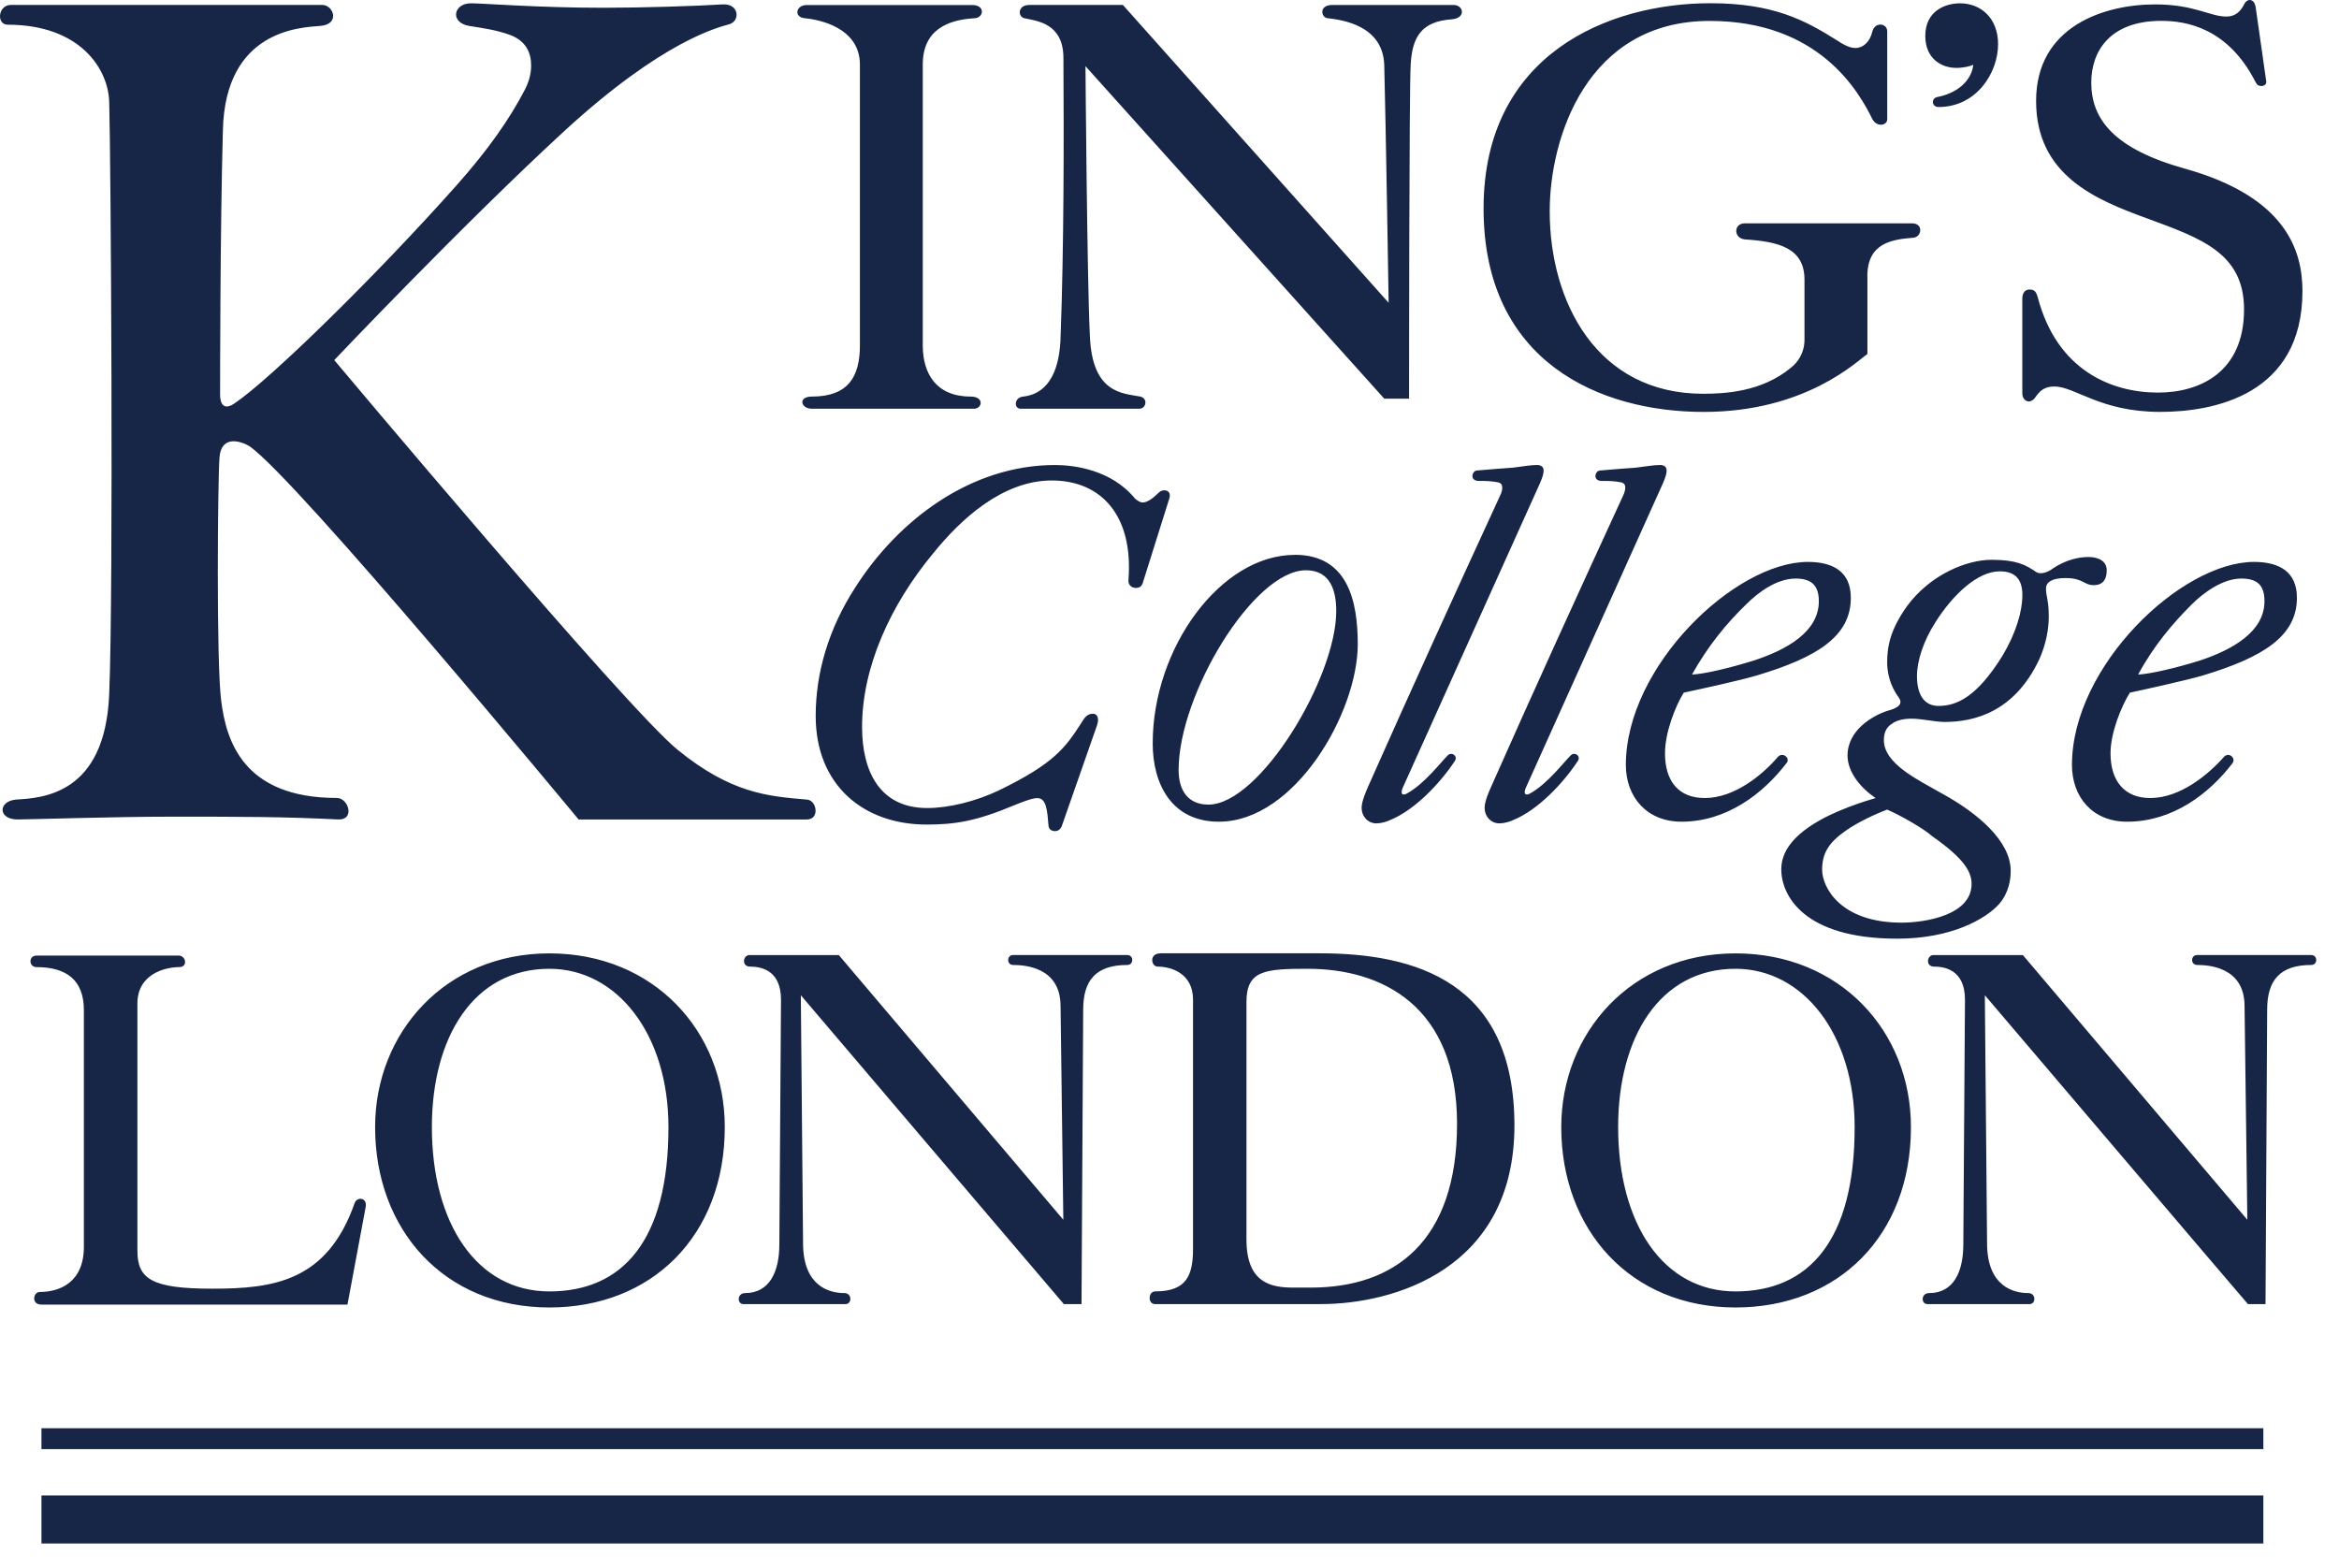
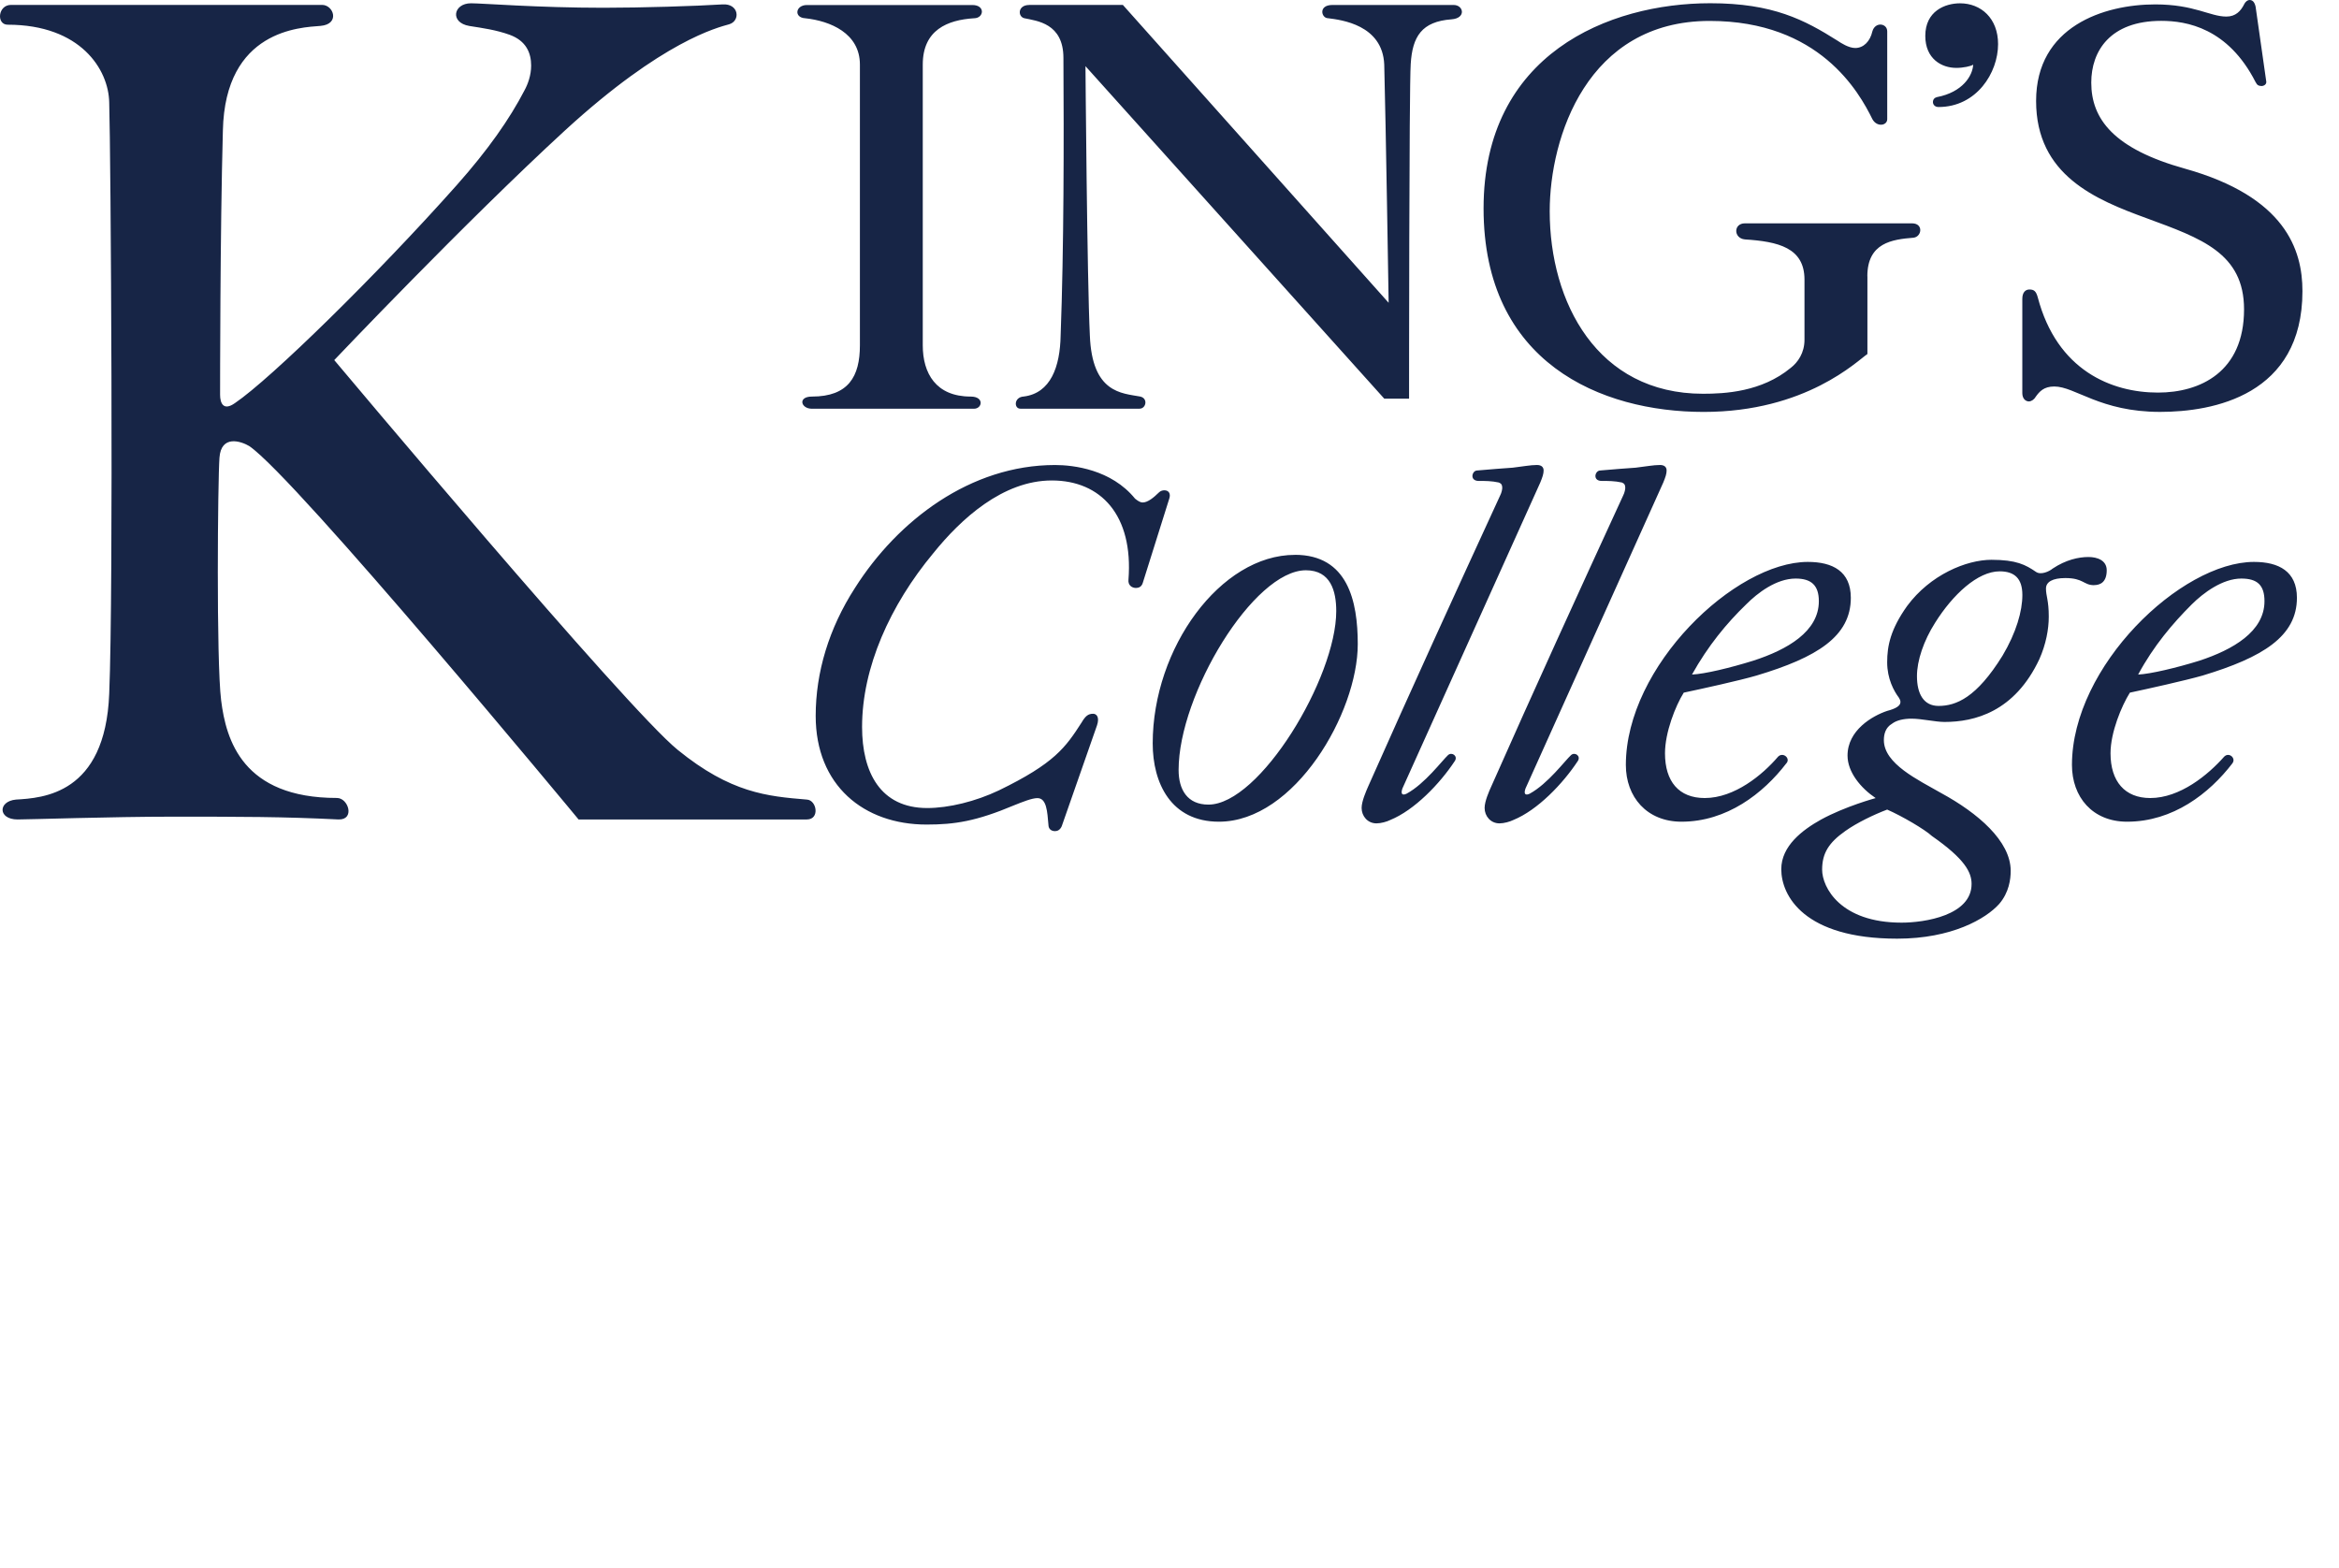
<svg xmlns="http://www.w3.org/2000/svg" width="94" height="63" viewBox="0 0 94 63" fill="none">
  <path d="M21.346 2.638C21.346 2.127 21.148 1.642 20.482 1.398C19.927 1.2 19.416 1.131 18.864 1.044C18.065 0.909 18.221 0.132 18.927 0.132C19.393 0.132 21.612 0.312 24.248 0.312C25.776 0.312 27.973 0.245 29.036 0.177C29.7 0.132 29.768 0.841 29.303 0.976C28.837 1.108 26.64 1.64 22.719 5.23C18.664 8.956 13.433 14.472 13.433 14.472C13.433 14.472 25.179 28.481 27.241 30.141C29.37 31.871 30.831 32.003 32.426 32.135C32.825 32.156 32.957 32.934 32.426 32.934H23.252C23.252 32.934 11.882 19.193 10.018 17.928C9.684 17.73 8.888 17.463 8.82 18.394C8.753 19.258 8.688 26.551 8.887 28.146C9.085 29.742 9.751 32.07 13.54 32.07C14.005 32.07 14.272 32.952 13.607 32.934C11.369 32.822 9.683 32.822 6.911 32.822C4.519 32.822 1.174 32.934 0.708 32.934C-0.087 32.934 -0.087 32.202 0.642 32.135C1.704 32.071 4.232 31.936 4.389 27.88C4.566 23.693 4.452 6.048 4.389 4.121C4.367 2.791 3.236 0.993 0.311 0.993C-0.154 0.993 -0.087 0.197 0.443 0.197H12.944C13.41 0.197 13.677 0.974 12.878 1.041C12.082 1.104 9.044 1.195 8.957 5.25C8.845 9.306 8.845 15.599 8.845 15.866C8.845 16.2 8.977 16.53 9.442 16.2C10.884 15.224 15.162 11.033 18.353 7.443C19.614 6.023 20.482 4.783 21.079 3.63C21.211 3.387 21.346 3.033 21.346 2.631M37.084 13.876V2.596C37.084 1.2 38.08 0.801 39.143 0.734C39.545 0.734 39.608 0.202 39.08 0.202H32.429C31.964 0.202 31.897 0.712 32.363 0.734C33.362 0.843 34.558 1.331 34.558 2.596V13.876C34.558 15.137 34.093 15.938 32.628 15.938C32.052 15.938 32.184 16.427 32.628 16.427H39.143C39.477 16.427 39.567 15.938 39.011 15.938C37.615 15.938 37.084 15.007 37.084 13.876ZM45.661 23.628C45.793 23.628 45.883 23.561 45.925 23.429L46.991 20.039C47.058 19.837 46.969 19.705 46.792 19.705C46.726 19.705 46.636 19.727 46.571 19.795C46.369 19.994 46.127 20.194 45.925 20.194C45.816 20.194 45.726 20.127 45.616 20.041C44.662 18.866 43.134 18.689 42.401 18.689C39.011 18.689 36.085 20.905 34.358 23.631C33.314 25.249 32.781 27.021 32.781 28.771C32.781 31.564 34.712 33.139 37.238 33.139C38.367 33.139 39.231 33.007 40.76 32.362C41.093 32.23 41.469 32.076 41.691 32.076C42.066 32.076 42.089 32.629 42.134 33.139C42.134 33.338 42.27 33.403 42.401 33.403C42.491 33.403 42.6 33.361 42.668 33.208L44.088 29.148C44.197 28.818 44.066 28.686 43.931 28.686C43.733 28.686 43.623 28.773 43.466 29.04C42.823 30.039 42.38 30.68 40.142 31.766C39.211 32.21 38.125 32.475 37.263 32.475C35.377 32.475 34.645 31.034 34.645 29.215C34.645 26.823 35.775 24.318 37.506 22.235C38.614 20.86 40.299 19.31 42.271 19.31C44.243 19.31 45.55 20.706 45.351 23.297C45.329 23.519 45.483 23.631 45.663 23.631M41.362 0.2C40.896 0.2 40.897 0.666 41.163 0.732C41.671 0.841 42.737 0.931 42.737 2.329C42.757 5.631 42.757 9.952 42.625 13.477C42.603 14.739 42.226 15.801 41.142 15.936C40.743 15.958 40.743 16.425 41.007 16.425H45.795C46.062 16.425 46.148 16.002 45.816 15.936C45.084 15.801 43.886 15.801 43.799 13.477C43.688 11.217 43.623 2.659 43.623 2.659L55.632 16.023H56.628C56.628 16.023 56.628 3.522 56.694 2.573C56.761 1.465 57.138 0.864 58.334 0.777C58.932 0.732 58.82 0.2 58.421 0.2H53.546C52.969 0.2 53.102 0.732 53.369 0.732C53.9 0.799 55.563 0.996 55.63 2.594C55.693 4.918 55.807 12.169 55.807 12.169L45.127 0.199H41.36L41.362 0.2ZM52.038 22.298C54.167 22.298 54.566 24.16 54.566 25.888C54.566 28.638 52.038 33.024 48.985 33.024C47.058 33.024 46.325 31.472 46.325 29.877C46.325 26.044 49.051 22.3 52.038 22.3M52.482 22.919C50.381 22.919 47.366 27.905 47.366 30.944C47.366 31.739 47.72 32.337 48.564 32.337C50.627 32.337 53.701 27.241 53.701 24.559C53.701 23.759 53.479 22.919 52.482 22.919ZM60.373 19.595C60.373 19.659 60.352 19.794 60.283 19.925C58.488 23.826 56.716 27.705 54.984 31.608C54.898 31.806 54.721 32.205 54.721 32.472C54.721 32.802 54.964 33.091 55.318 33.091C55.495 33.091 55.738 33.024 55.87 32.956C56.846 32.56 57.867 31.494 58.465 30.587C58.6 30.388 58.356 30.211 58.198 30.343C57.957 30.565 57.267 31.496 56.534 31.895C56.402 31.961 56.271 31.961 56.357 31.696L61.9 19.395C61.99 19.176 62.035 19.041 62.035 18.91C62.035 18.753 61.923 18.688 61.765 18.688C61.501 18.688 61.189 18.751 60.792 18.796C60.458 18.818 59.883 18.863 59.372 18.908C59.24 18.908 59.174 19.04 59.174 19.13C59.174 19.262 59.285 19.328 59.417 19.328C59.684 19.328 59.948 19.328 60.236 19.392C60.348 19.437 60.371 19.503 60.371 19.593M75.045 11.105C75.045 9.753 76.044 9.622 76.907 9.553C77.237 9.508 77.306 8.976 76.84 8.976H70.123C69.661 8.976 69.661 9.577 70.123 9.622C71.456 9.708 72.519 9.952 72.519 11.237V13.654C72.519 14.185 72.252 14.563 71.967 14.784C70.792 15.756 69.304 15.825 68.442 15.825C64.187 15.825 62.28 12.148 62.28 8.49C62.28 5.517 63.787 0.841 68.708 0.841C73.12 0.841 74.713 3.702 75.247 4.787C75.427 5.12 75.844 5.054 75.844 4.787V1.261C75.844 0.931 75.359 0.863 75.247 1.261C75.157 1.663 74.893 1.929 74.559 1.929C74.293 1.929 73.984 1.727 73.854 1.64C72.521 0.799 71.256 0.13 68.732 0.13C64.654 0.13 59.622 2.169 59.622 8.377C59.622 14.585 64.342 16.555 68.465 16.555C72.587 16.555 74.65 14.493 75.048 14.228V11.103L75.045 11.105ZM65.317 19.595C65.317 19.659 65.295 19.794 65.227 19.925C63.431 23.826 61.66 27.705 59.931 31.608C59.841 31.806 59.664 32.205 59.664 32.472C59.664 32.802 59.908 33.091 60.261 33.091C60.438 33.091 60.682 33.024 60.817 32.956C61.793 32.56 62.811 31.494 63.408 30.587C63.543 30.388 63.3 30.211 63.141 30.343C62.897 30.565 62.21 31.496 61.481 31.895C61.349 31.961 61.214 31.961 61.304 31.696L66.843 19.395C66.933 19.176 66.978 19.041 66.978 18.91C66.978 18.753 66.867 18.688 66.711 18.688C66.444 18.688 66.134 18.751 65.735 18.796C65.402 18.818 64.826 18.863 64.319 18.908C64.184 18.908 64.117 19.04 64.117 19.13C64.117 19.262 64.225 19.328 64.361 19.328C64.627 19.328 64.893 19.328 65.183 19.392C65.292 19.437 65.315 19.503 65.315 19.593M71.79 30.677C70.859 31.893 69.394 33.024 67.577 33.024C66.181 33.024 65.34 32.028 65.34 30.743C65.34 26.774 69.73 22.583 72.654 22.583C73.65 22.583 74.381 22.962 74.381 24.025C74.381 25.576 73.029 26.421 70.592 27.15C69.905 27.352 68.396 27.682 67.667 27.837C67.334 28.369 66.913 29.434 66.913 30.274C66.913 31.407 67.469 32.073 68.51 32.073C69.708 32.073 70.837 31.139 71.458 30.41C71.656 30.211 71.968 30.476 71.792 30.677M70.457 26.554C71.832 26.11 73.096 25.38 73.096 24.162C73.096 23.516 72.784 23.252 72.165 23.252C71.388 23.252 70.634 23.828 70.172 24.293C69.394 25.044 68.64 25.957 67.998 27.11C68.508 27.088 69.526 26.843 70.457 26.554ZM84.154 23.516C84.421 23.516 84.665 23.384 84.665 22.919C84.665 22.52 84.286 22.386 83.932 22.386C83.534 22.386 83.023 22.498 82.491 22.852C82.359 22.964 82.025 23.119 81.827 22.987C81.406 22.698 81.031 22.498 80.032 22.498C79.032 22.498 77.573 23.095 76.642 24.357C75.978 25.291 75.842 25.955 75.842 26.617C75.842 27.28 76.113 27.774 76.311 28.037C76.353 28.104 76.375 28.149 76.375 28.217C76.375 28.371 76.176 28.484 75.842 28.571C75.245 28.77 74.249 29.349 74.249 30.366C74.249 31.03 74.78 31.673 75.379 32.075C75.379 32.075 74.159 32.405 73.183 32.939C72.429 33.359 71.586 34.002 71.586 34.933C71.586 35.995 72.496 37.725 76.243 37.725C78.437 37.725 79.81 36.926 80.344 36.329C80.743 35.864 80.806 35.33 80.806 34.999C80.806 33.801 79.48 32.672 78.015 31.875C77.084 31.342 75.709 30.697 75.709 29.746C75.709 29.502 75.776 29.235 76.043 29.082C76.219 28.947 76.508 28.883 76.817 28.883C77.237 28.883 77.771 29.015 78.147 29.015C79.344 29.015 80.963 28.616 81.96 26.487C82.224 25.89 82.336 25.293 82.336 24.782C82.336 24.118 82.224 23.96 82.224 23.653C82.224 23.386 82.491 23.232 83.001 23.232C83.734 23.232 83.734 23.518 84.154 23.518M76.42 37.081C73.96 37.081 73.228 35.658 73.228 34.953C73.228 34.289 73.495 33.867 74.159 33.398C74.624 33.067 75.312 32.737 75.842 32.537C76.443 32.8 77.352 33.333 77.641 33.6C78.971 34.527 79.234 35.061 79.234 35.527C79.234 36.788 77.352 37.081 76.421 37.081M81.275 23.913C81.275 24.559 81.031 25.423 80.476 26.354C79.434 28.037 78.614 28.371 77.906 28.371C77.306 28.371 77.039 27.882 77.039 27.173C77.039 26.554 77.306 25.753 77.771 25.024C78.48 23.895 79.48 22.962 80.362 22.962C80.963 22.962 81.275 23.251 81.275 23.913ZM78.614 2.728C78.038 2.728 77.374 2.371 77.374 1.443C77.374 0.444 78.17 0.133 78.77 0.133C79.611 0.133 80.299 0.734 80.299 1.773C80.299 2.926 79.434 4.301 77.906 4.301C77.749 4.301 77.681 4.193 77.681 4.103C77.681 3.994 77.748 3.926 77.838 3.904C78.879 3.705 79.276 3.04 79.299 2.598C79.213 2.661 78.901 2.729 78.612 2.729M90.873 3.459C90.981 3.459 91.113 3.392 91.071 3.237L90.648 0.267C90.603 0.068 90.516 0 90.404 0C90.341 0 90.251 0.045 90.186 0.177C90.05 0.444 89.849 0.666 89.473 0.666C88.812 0.666 88.189 0.177 86.615 0.177C84.553 0.177 81.827 1.063 81.827 4.056C81.827 7.049 84.223 8.025 86.283 8.776C88.454 9.575 90.184 10.172 90.184 12.433C90.184 14.96 88.409 15.778 86.725 15.778C84.863 15.778 82.666 14.892 81.892 11.944C81.825 11.7 81.739 11.635 81.558 11.635C81.405 11.635 81.273 11.744 81.273 12.011V15.8C81.273 16.021 81.405 16.133 81.537 16.133C81.627 16.133 81.739 16.067 81.804 15.956C81.96 15.735 82.137 15.533 82.558 15.533C83.399 15.533 84.398 16.554 86.812 16.554C88.941 16.554 92.531 15.89 92.531 11.699C92.531 10.039 91.844 7.91 87.811 6.779C84.95 5.983 84.044 4.785 84.044 3.32C84.044 2.059 84.795 0.838 86.857 0.838C87.875 0.838 89.538 1.126 90.646 3.297C90.713 3.432 90.781 3.454 90.871 3.454M89.717 30.677C88.786 31.893 87.324 33.024 85.484 33.024C84.088 33.024 83.268 32.028 83.268 30.743C83.268 26.774 87.655 22.583 90.583 22.583C91.579 22.583 92.309 22.962 92.309 24.025C92.309 25.576 90.935 26.421 88.52 27.15C87.811 27.352 86.325 27.682 85.596 27.837C85.262 28.369 84.818 29.434 84.818 30.274C84.818 31.407 85.394 32.073 86.415 32.073C87.613 32.073 88.742 31.139 89.385 30.41C89.583 30.211 89.874 30.476 89.715 30.677M88.387 26.554C89.738 26.11 91.005 25.38 91.005 24.162C91.005 23.516 90.716 23.252 90.074 23.252C89.32 23.252 88.546 23.828 88.08 24.293C87.326 25.044 86.549 25.957 85.928 27.11C86.417 27.088 87.456 26.843 88.387 26.554Z" fill="#172546" />
-   <path d="M1.464 38.405H7.184C7.472 38.405 7.562 38.867 7.205 38.867C6.653 38.867 5.522 39.134 5.522 40.332V50.26C5.522 51.393 6.074 51.792 8.533 51.792C10.992 51.792 13.145 51.503 14.252 48.353C14.343 48.09 14.763 48.113 14.696 48.51L13.964 52.431H1.666C1.242 52.431 1.333 51.924 1.599 51.924C2.395 51.924 3.371 51.545 3.371 50.107V40.599C3.371 39.379 2.662 38.868 1.464 38.868C1.156 38.868 1.134 38.406 1.464 38.406M90.96 57.399H1.666V58.24H90.96V57.399ZM90.96 60.102H1.666V62.032H90.96V60.102ZM22.079 52.547C26.176 52.547 29.128 49.686 29.128 45.297C29.128 41.439 26.267 38.316 22.079 38.316C17.891 38.316 15.075 41.508 15.075 45.297C15.075 49.419 17.843 52.547 22.079 52.547ZM17.356 45.297C17.356 41.706 19.019 38.935 22.079 38.935C24.805 38.935 26.864 41.571 26.864 45.297C26.864 49.885 25.005 51.902 22.079 51.902C19.152 51.902 17.356 49.152 17.356 45.297ZM30.122 38.383C29.855 38.383 29.792 38.848 30.144 38.848C30.543 38.848 31.387 38.957 31.387 40.178L31.32 50.017C31.32 51.083 30.941 51.969 29.945 51.969C29.615 51.969 29.615 52.412 29.879 52.412H33.98C34.246 52.412 34.246 51.969 33.934 51.969C33.337 51.969 32.296 51.702 32.274 50.017L32.184 39.998C32.184 39.998 42.69 52.344 42.755 52.412H43.464L43.531 40.577C43.531 39.402 44.041 38.782 45.303 38.782C45.57 38.782 45.57 38.383 45.303 38.383H40.715C40.451 38.383 40.451 38.782 40.715 38.782C41.18 38.782 42.6 38.868 42.622 40.4L42.733 49.022L33.711 38.385H30.12L30.122 38.383ZM46.634 38.316C46.169 38.316 46.259 38.848 46.526 38.848C47.058 38.848 47.946 39.112 47.946 40.178V50.173C47.946 51.236 47.702 51.9 46.436 51.9C46.127 51.9 46.127 52.411 46.414 52.411H53.084C56.009 52.411 60.862 51.014 60.862 45.23C60.862 39.446 56.875 38.313 53.017 38.313H46.638L46.634 38.316ZM50.093 40.268C50.093 39.004 50.822 38.935 52.549 38.935C55.542 38.935 58.556 40.422 58.556 45.165C58.556 49.908 56.029 51.748 52.684 51.748H51.975C51.092 51.748 50.093 51.572 50.093 49.818V40.268ZM69.748 52.547C73.849 52.547 76.797 49.686 76.797 45.297C76.797 41.439 73.939 38.316 69.748 38.316C65.557 38.316 62.744 41.508 62.744 45.297C62.744 49.419 65.515 52.547 69.748 52.547ZM65.03 45.297C65.03 41.706 66.69 38.935 69.746 38.935C72.472 38.935 74.535 41.571 74.535 45.297C74.535 49.885 72.673 51.902 69.746 51.902C66.82 51.902 65.03 49.152 65.03 45.297ZM77.704 38.383C77.438 38.383 77.374 38.848 77.726 38.848C78.125 38.848 78.969 38.957 78.969 40.178L78.902 50.017C78.902 51.083 78.527 51.969 77.528 51.969C77.194 51.969 77.194 52.412 77.464 52.412H81.562C81.829 52.412 81.829 51.969 81.517 51.969C80.919 51.969 79.878 51.702 79.857 50.017L79.767 39.998C79.767 39.998 90.272 52.344 90.341 52.412H91.047L91.113 40.577C91.113 39.402 91.624 38.782 92.885 38.782C93.152 38.782 93.152 38.383 92.885 38.383H88.297C88.03 38.383 88.03 38.782 88.297 38.782C88.766 38.782 90.182 38.868 90.204 40.4L90.316 49.022L81.296 38.385H77.703L77.704 38.383Z" fill="#172546" />
</svg>